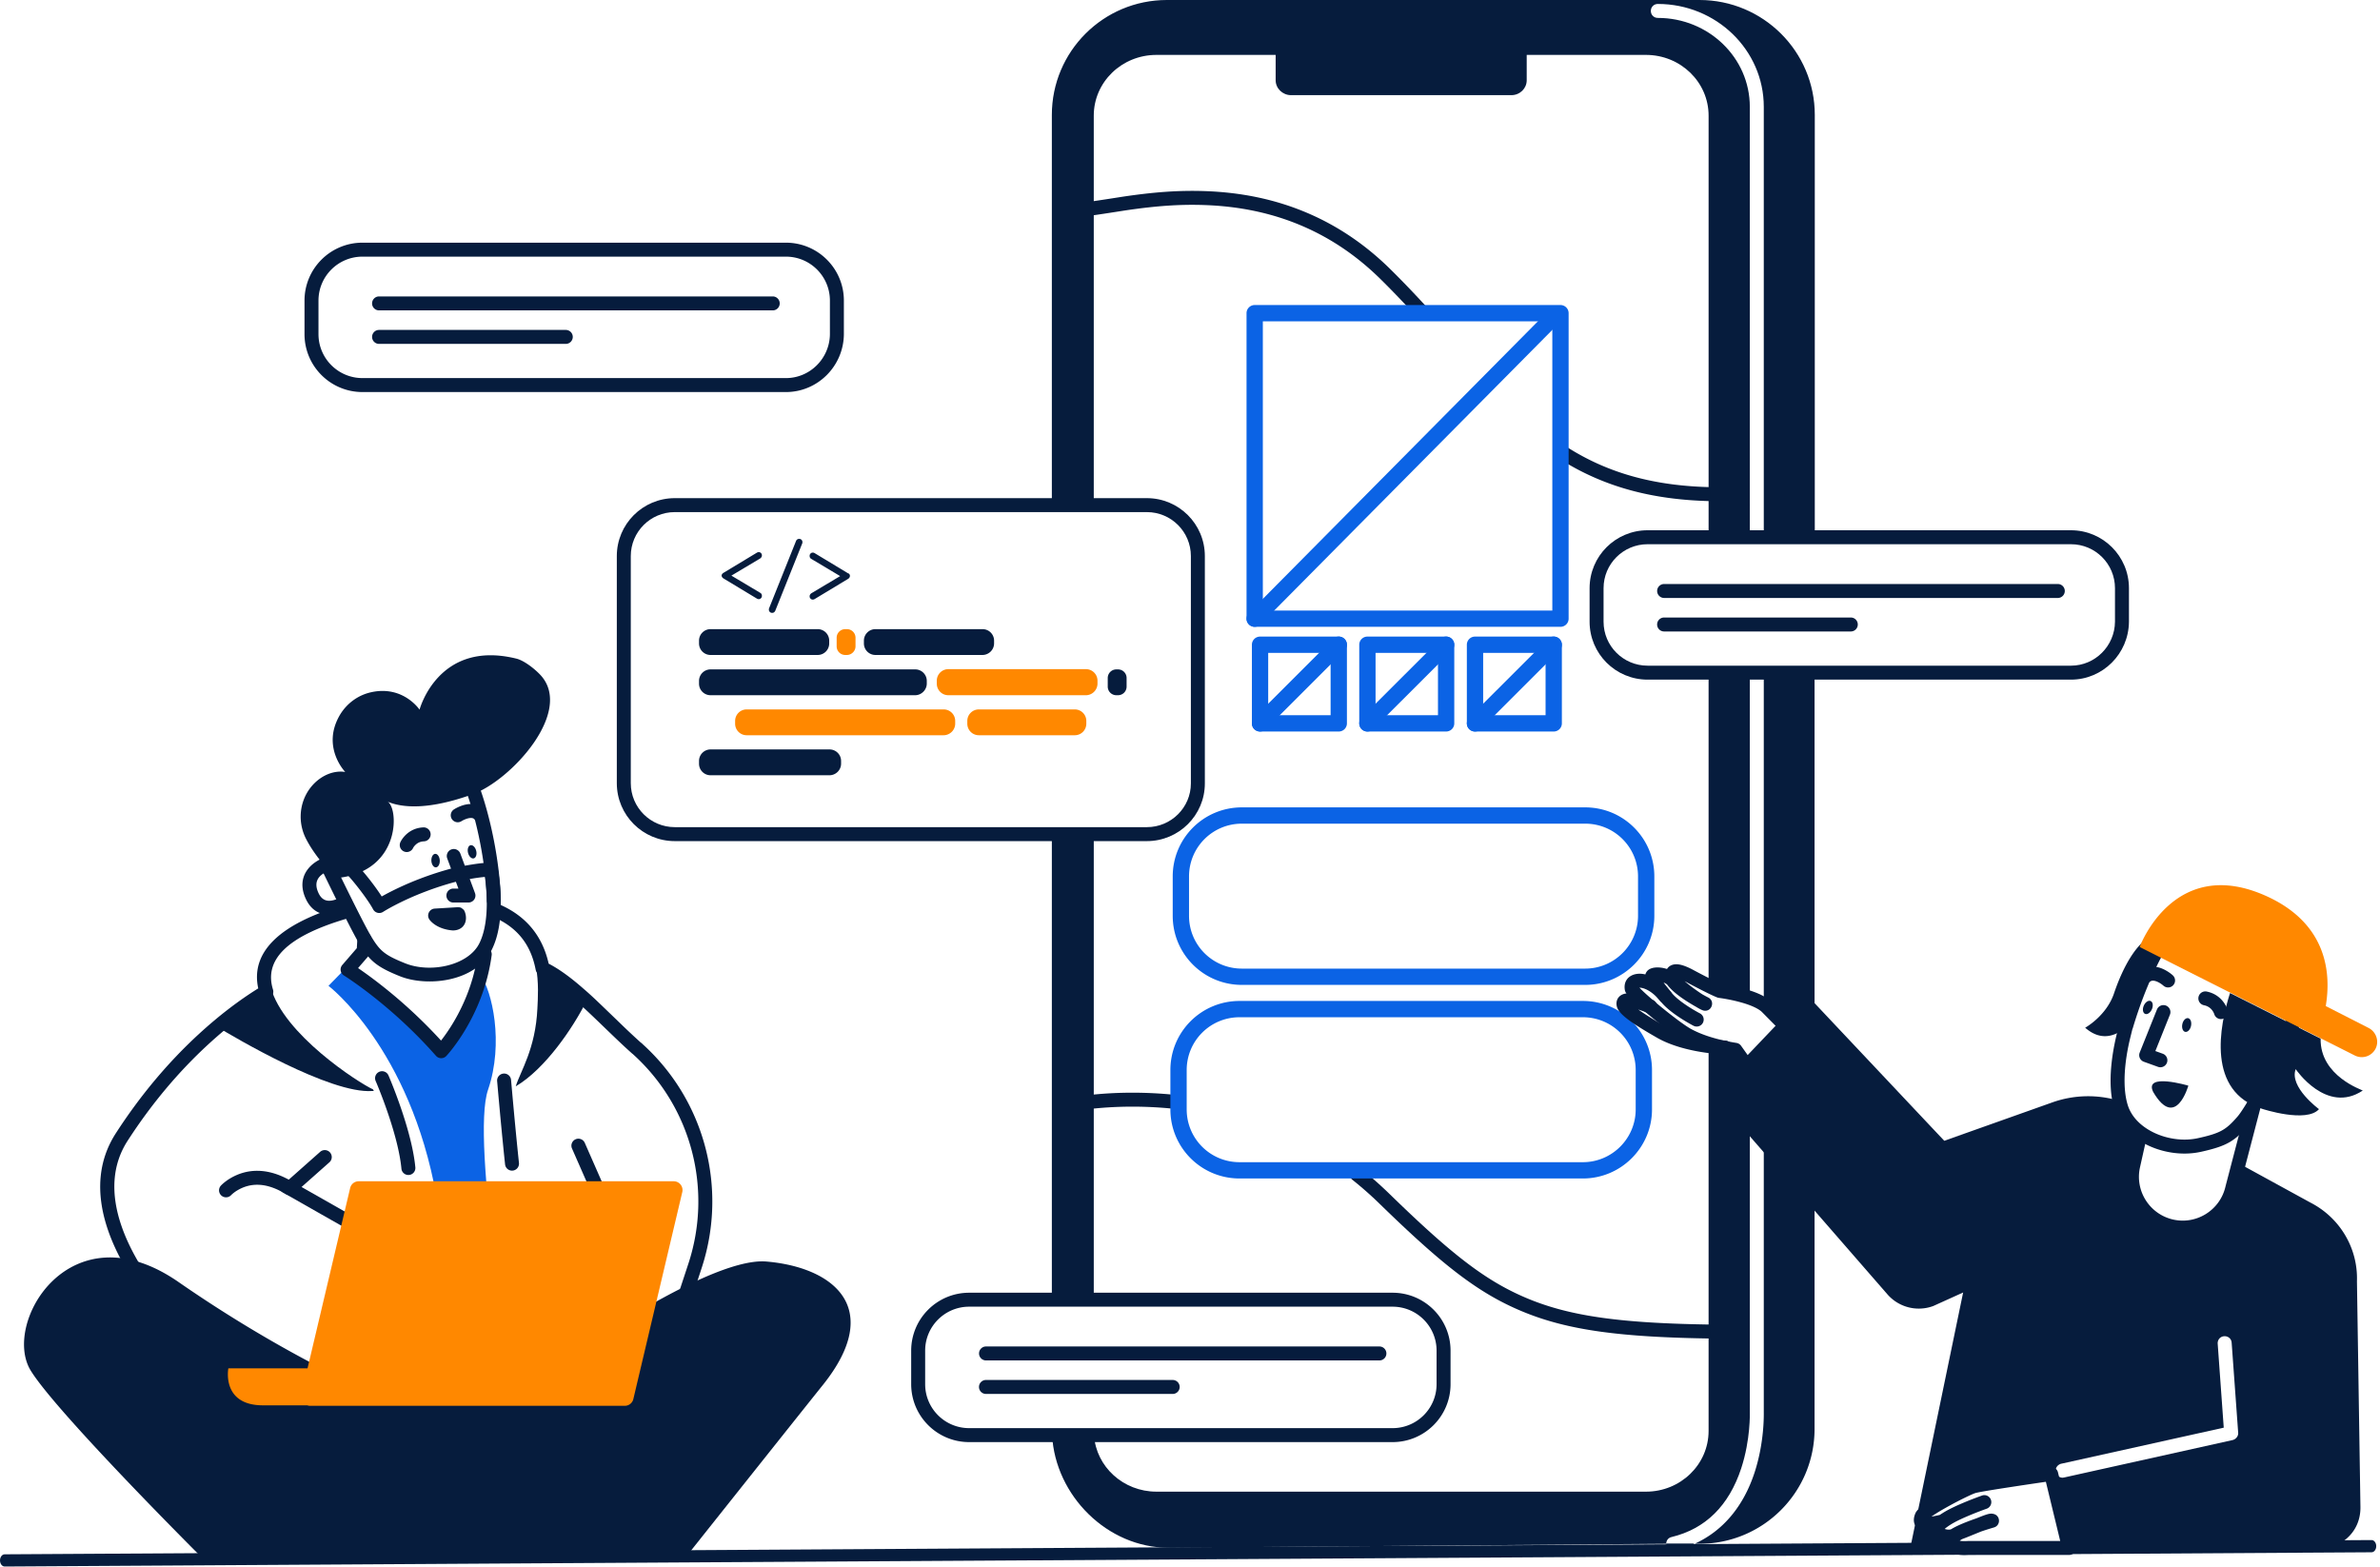
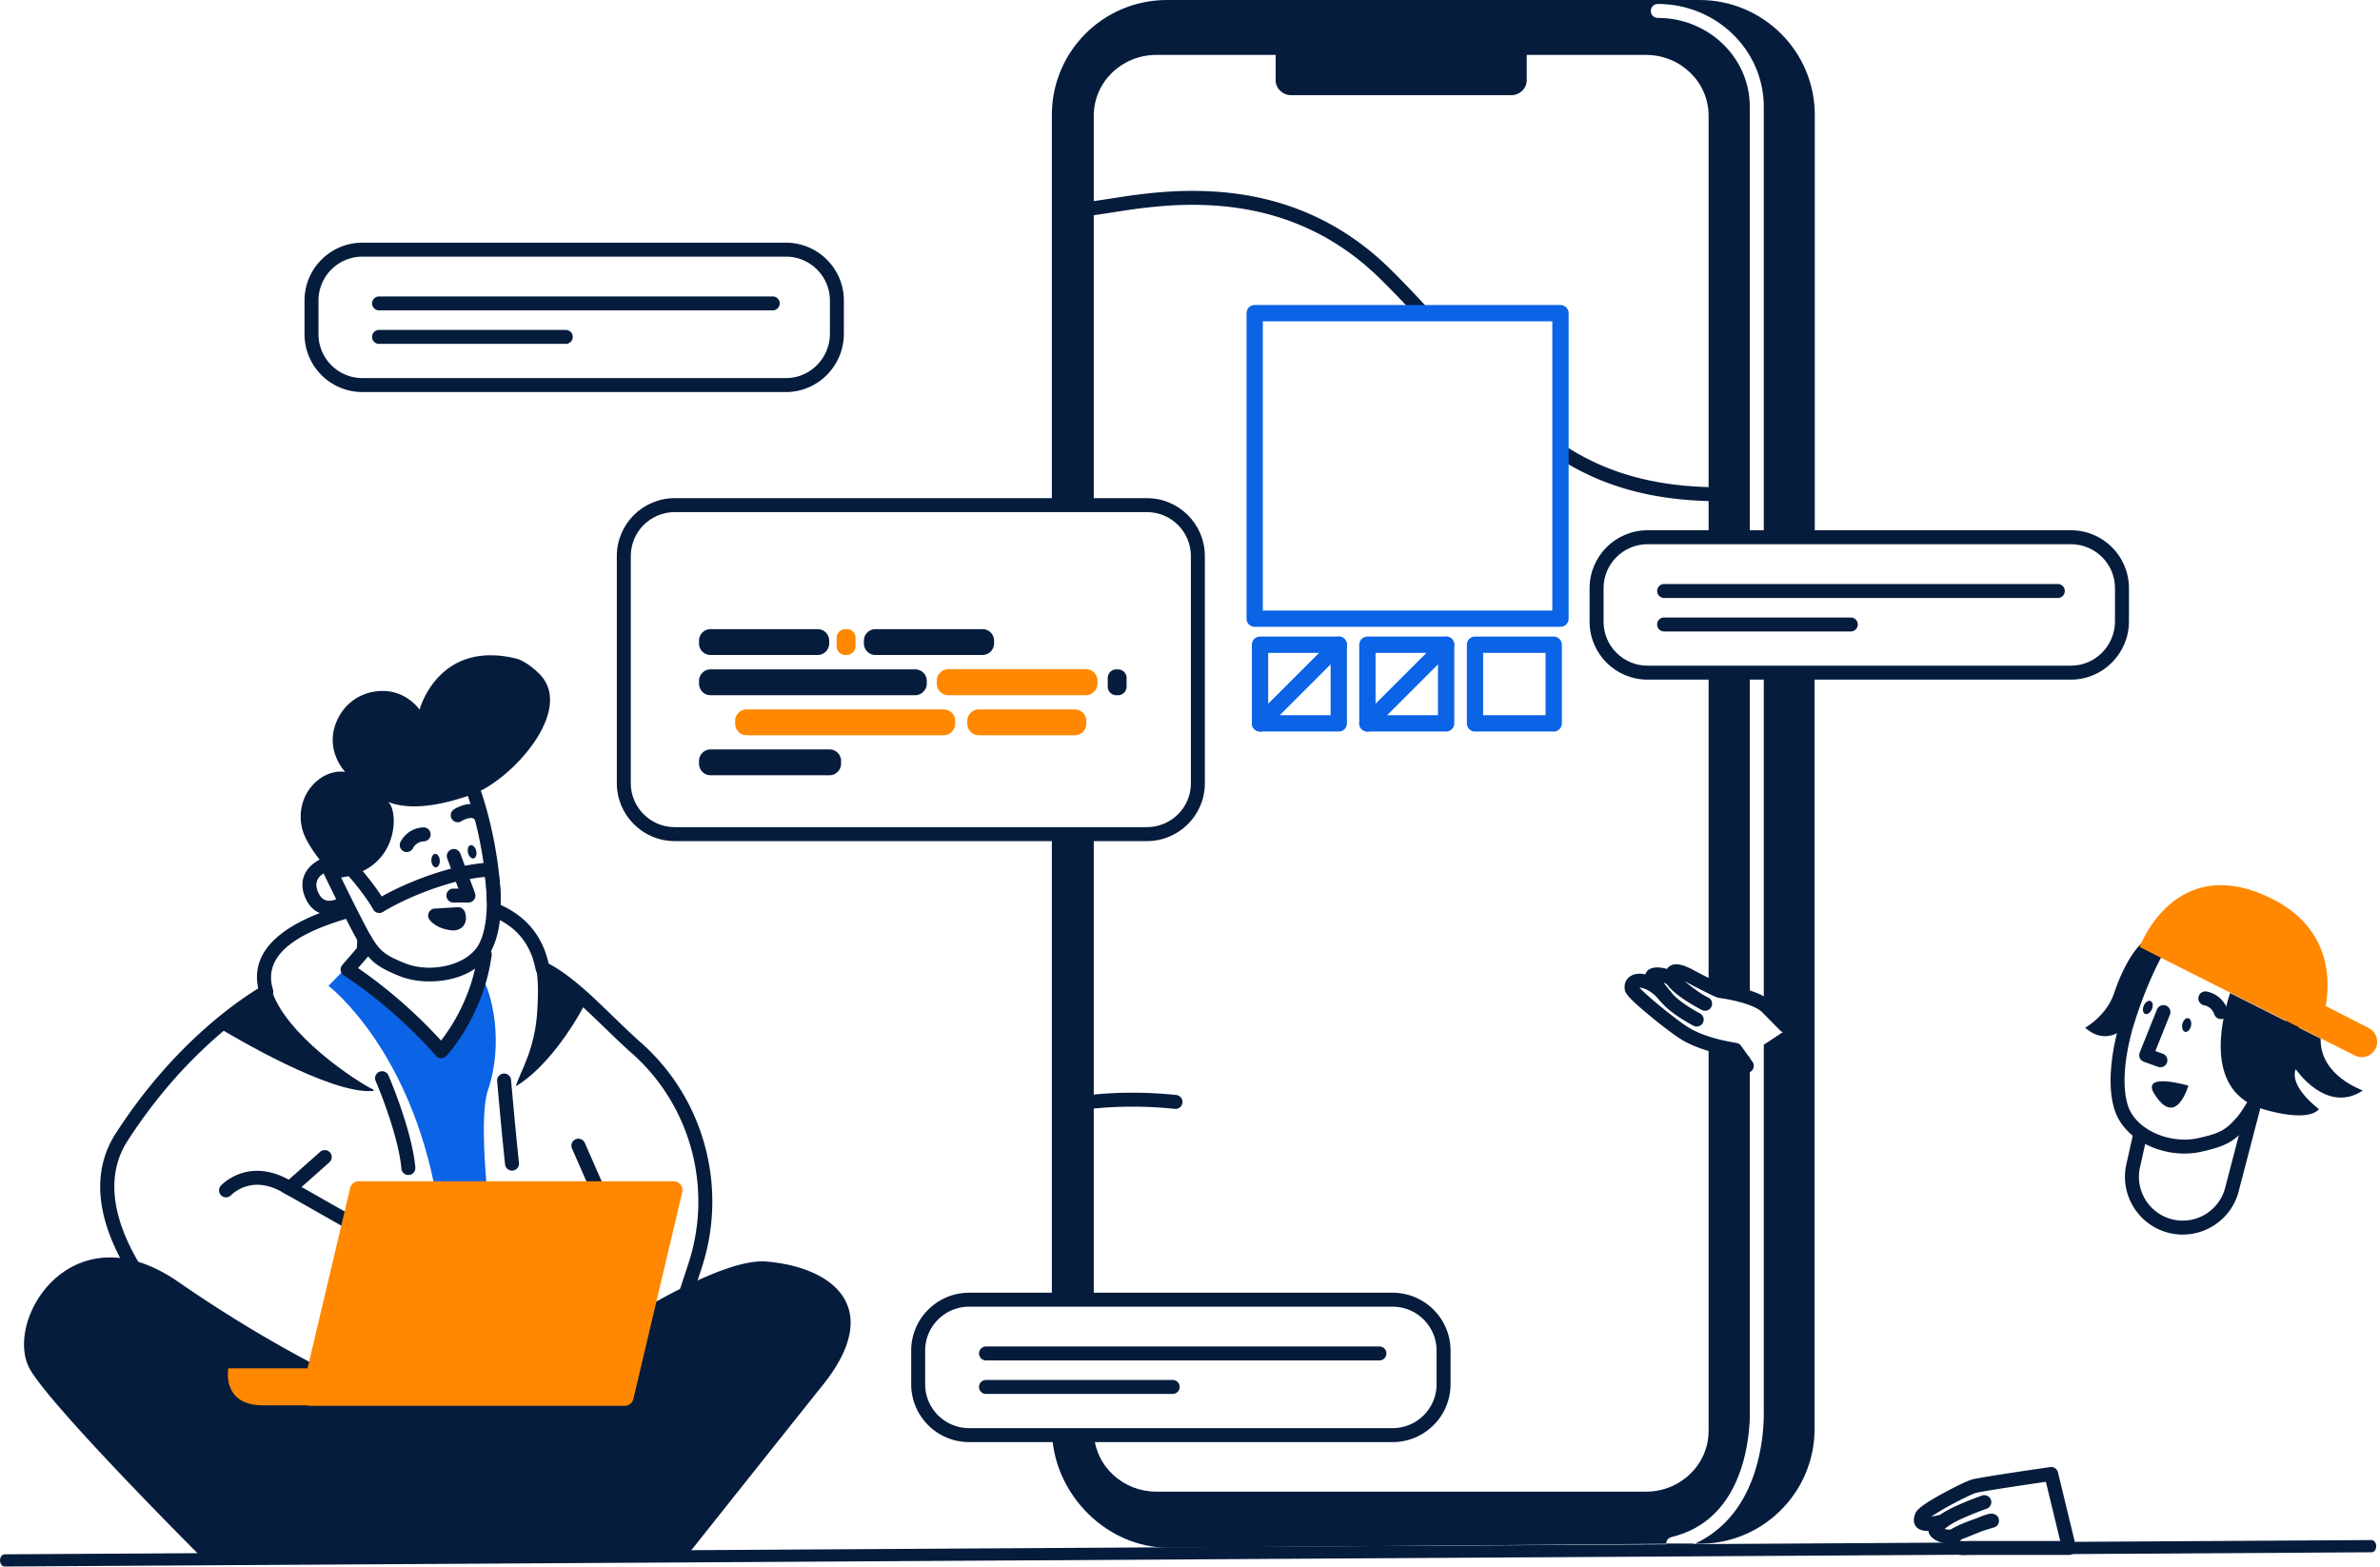
<svg xmlns="http://www.w3.org/2000/svg" width="691" height="455" fill="none">
  <path fill="#061C3D" fill-rule="evenodd" d="M493.429 0H338.792c-18.459 0-33.402 14.93-33.402 33.371v113.286h12.17V33.574c0-9.728 8.114-17.632 18.189-17.632h34.619v7.364c0 2.364 2.029 4.323 4.463 4.323h63.964c2.502 0 4.463-1.959 4.463-4.323v-7.364h34.619c10.075 0 18.189 7.904 18.189 17.632v122.405h11.968V31.007c0-14.254-11.968-25.805-26.708-25.805-1.15 0-2.029-.879-2.029-2.027 0-1.148.879-2.027 2.029-2.027 16.971 0 30.765 13.376 30.765 29.859v124.972h14.808V33.371C526.899 14.929 511.888 0 493.429 0z" clip-rule="evenodd" />
  <path fill="#061C3D" d="M305.39 242.176h12.171v135.173H305.39z" />
  <path fill="#061C3D" fill-rule="evenodd" d="M496.065 195.295v91.736l11.968 2.162v-93.898h-11.968zm11.969 214.749V306.959l-11.968-1.891v110.381c0 9.727-8.114 17.631-18.189 17.631H335.749c-9.602 0-17.513-7.228-18.121-16.415h-12.171c.947 17.563 16.025 32.695 33.808 32.695l144.495-1.148c0-.946.608-1.757 1.555-1.959 9.804-2.365 16.633-9.052 20.217-19.928 2.772-8.444 2.502-16.213 2.502-16.281z" clip-rule="evenodd" />
  <path fill="#061C3D" fill-rule="evenodd" d="M512.09 195.295v95.722l7.37 7.431-7.37 4.863v106.598c0 .743.203 8.715-2.637 17.496-3.246 9.998-9.264 17.091-17.445 20.807h1.42c18.459 0 33.402-14.929 33.402-33.371V195.295h-14.74zm-28.263 253.322c.203.946 1.082 1.554 1.961 1.554.135 0 .338 0 .474-.068 2.028-.473 3.921-1.148 5.747-1.959h-8.249c0 .203 0 .338.067.473zm-31.133-317.828a2.03 2.03 0 0 1 2.795-.646c11.699 7.297 25.028 11.063 42.161 11.312a2.027 2.027 0 1 1-.059 4.053c-17.858-.26-31.91-4.23-44.251-11.926a2.027 2.027 0 0 1-.646-2.793zM325.789 57.135c8.938-1.337 16.357-1.937 24.285-1.643 10.461.387 20.363 2.404 29.743 6.445 8.456 3.642 16.306 8.868 23.482 15.857 3.74 3.673 7.422 7.518 11.301 11.766a2.026 2.026 0 0 1-.131 2.863 2.03 2.03 0 0 1-2.866-.131c-3.832-4.197-7.464-7.99-11.142-11.602-6.813-6.635-14.247-11.584-22.25-15.031-8.891-3.83-18.303-5.747-28.288-6.117-7.389-.274-14.359.262-22.695 1.477l-.846.126c-.613.1-7.805 1.227-9.934 1.497l-.284.034a2.027 2.027 0 1 1-.452-4.028l.493-.061c2.481-.33 10.1-1.53 9.584-1.452zm-10.084 260.848c7.656-.882 16.413-1.054 25.8-.069a2.026 2.026 0 1 1-.423 4.031c-9.071-.951-17.534-.786-24.912.065a2.027 2.027 0 1 1-.465-4.027z" clip-rule="evenodd" />
-   <path fill="#061C3D" fill-rule="evenodd" d="M392.314 339.672a2.03 2.03 0 0 1 2.851-.316 109.836 109.836 0 0 1 8.127 7.157l1.611 1.563c17.121 16.559 26.777 23.961 38.404 28.84 12.595 5.286 27.489 7.309 54.34 7.661a2.027 2.027 0 1 1-.054 4.053c-27.057-.355-42.36-2.401-55.46-7.812l-.397-.165c-12.582-5.28-22.799-13.244-41.275-31.238a105.846 105.846 0 0 0-7.83-6.894 2.026 2.026 0 0 1-.317-2.849z" clip-rule="evenodd" />
  <path fill="#0B63E5" fill-rule="evenodd" d="M453.061 88.562h-88.779a2.366 2.366 0 0 0-2.367 2.364v88.697a2.366 2.366 0 0 0 2.367 2.364h88.779a2.366 2.366 0 0 0 2.367-2.364V90.926a2.366 2.366 0 0 0-2.367-2.364zm-2.367 4.728v83.968h-84.046V93.29h84.046zm-62.002 91.534h-22.854a2.365 2.365 0 0 0-2.366 2.364v22.833a2.365 2.365 0 0 0 2.366 2.364h22.854a2.365 2.365 0 0 0 2.367-2.364v-22.833a2.366 2.366 0 0 0-2.367-2.364zm-2.367 4.728v18.104h-18.121v-18.104h18.121z" clip-rule="evenodd" />
  <path fill="#0B63E5" fill-rule="evenodd" d="M387.019 185.516a2.369 2.369 0 0 1 3.347 0c.891.891.923 2.315.095 3.243l-.095.101-22.854 22.833a2.369 2.369 0 0 1-3.347 0 2.364 2.364 0 0 1-.096-3.243l.096-.101 22.854-22.833zm32.843-.692h-22.854a2.365 2.365 0 0 0-2.366 2.364v22.833a2.365 2.365 0 0 0 2.366 2.364h22.854a2.365 2.365 0 0 0 2.367-2.364v-22.833a2.366 2.366 0 0 0-2.367-2.364zm-2.367 4.728v18.105h-18.121v-18.105h18.121z" clip-rule="evenodd" />
  <path fill="#0B63E5" fill-rule="evenodd" d="M418.189 185.516a2.369 2.369 0 0 1 3.347 0c.891.891.923 2.315.095 3.243l-.095.101-22.854 22.833a2.369 2.369 0 0 1-3.347 0 2.364 2.364 0 0 1-.096-3.243l.096-.101 22.854-22.833zm32.912-.692h-22.855a2.365 2.365 0 0 0-2.366 2.364v22.833a2.365 2.365 0 0 0 2.366 2.364h22.855a2.365 2.365 0 0 0 2.366-2.364v-22.833a2.365 2.365 0 0 0-2.366-2.364zm-2.367 4.728v18.105h-18.121v-18.105h18.121z" clip-rule="evenodd" />
-   <path fill="#0B63E5" fill-rule="evenodd" d="M449.427 185.516a2.369 2.369 0 0 1 3.347 0c.891.891.923 2.315.095 3.243l-.095.101-22.854 22.833a2.369 2.369 0 0 1-3.347 0 2.363 2.363 0 0 1-.095-3.243l.095-.101 22.854-22.833zm10.803 48.892h-99.666c-11.111 0-20.082 8.962-20.082 20.063v11.416c0 11.101 8.971 20.063 20.082 20.063h99.666c11.089 0 20.082-9.007 20.082-20.063v-11.416c0-11.101-8.971-20.063-20.082-20.063zm-99.666 4.728h99.665c8.497 0 15.349 6.845 15.349 15.335v11.416c0 8.447-6.876 15.334-15.349 15.334h-99.665c-8.498 0-15.349-6.845-15.349-15.334v-11.416c0-8.49 6.851-15.335 15.349-15.335zm98.989 51.476h-99.665c-11.112 0-20.082 8.962-20.082 20.063v11.416c0 11.101 8.97 20.063 20.082 20.063h99.665c11.089 0 20.082-9.008 20.082-20.063v-11.416c0-11.101-8.971-20.063-20.082-20.063zm-99.666 4.728h99.665c8.498 0 15.349 6.845 15.349 15.335v11.416c0 8.447-6.876 15.334-15.349 15.334h-99.665c-8.497 0-15.349-6.845-15.349-15.334v-11.416c0-8.49 6.852-15.335 15.349-15.335zm89.938-205.402a2.369 2.369 0 0 1 3.347-.017c.895.886.934 2.31.112 3.242l-.095.102-87.225 88.021a2.367 2.367 0 0 1-3.346.017 2.362 2.362 0 0 1-.112-3.242l.095-.102 87.224-88.02z" clip-rule="evenodd" />
  <path fill="#061C3D" fill-rule="evenodd" d="M332.976 144.63H195.919c-9.301 0-16.836 7.528-16.836 16.821v65.931c0 9.293 7.535 16.821 16.836 16.821h137.057c9.29 0 16.837-7.516 16.837-16.753v-65.999c0-9.293-7.535-16.821-16.837-16.821zm-137.056 4.053h137.057c7.061 0 12.779 5.713 12.779 12.768v65.999c0 6.996-5.727 12.7-12.779 12.7H195.92c-7.061 0-12.78-5.713-12.78-12.768v-65.931c0-7.055 5.719-12.768 12.78-12.768z" clip-rule="evenodd" />
  <path fill="#F80" fill-rule="evenodd" d="M245.886 190.161h-.473a2.495 2.495 0 0 1-2.502-2.5v-2.499c0-1.419 1.15-2.5 2.502-2.5h.473a2.495 2.495 0 0 1 2.502 2.5v2.499c0 1.351-1.149 2.5-2.502 2.5z" clip-rule="evenodd" />
  <path fill="#061C3D" fill-rule="evenodd" d="M237.368 190.161h-31.036a3.347 3.347 0 0 1-3.381-3.378v-.743a3.347 3.347 0 0 1 3.381-3.378h31.036a3.346 3.346 0 0 1 3.38 3.378v.743a3.346 3.346 0 0 1-3.38 3.378zm3.448 34.924h-34.484a3.346 3.346 0 0 1-3.381-3.377v-.743a3.347 3.347 0 0 1 3.381-3.378h34.484a3.347 3.347 0 0 1 3.381 3.378v.743c0 1.891-1.555 3.377-3.381 3.377z" clip-rule="evenodd" />
  <path fill="#F80" fill-rule="evenodd" d="M273.949 213.466h-57.136a3.346 3.346 0 0 1-3.38-3.377v-.743a3.346 3.346 0 0 1 3.38-3.378h57.136a3.346 3.346 0 0 1 3.38 3.378v.743c0 1.891-1.555 3.377-3.38 3.377zm38.067 0h-27.79a3.346 3.346 0 0 1-3.381-3.377v-.743a3.346 3.346 0 0 1 3.381-3.378h27.79a3.346 3.346 0 0 1 3.38 3.378v.743a3.346 3.346 0 0 1-3.38 3.377z" clip-rule="evenodd" />
  <path fill="#061C3D" fill-rule="evenodd" d="M324.592 201.847h-.473a2.495 2.495 0 0 1-2.502-2.499v-2.5a2.495 2.495 0 0 1 2.502-2.499h.473a2.495 2.495 0 0 1 2.502 2.499v2.5a2.495 2.495 0 0 1-2.502 2.499zm-58.893 0h-59.367a3.347 3.347 0 0 1-3.381-3.378v-.743a3.346 3.346 0 0 1 3.381-3.377h59.367a3.346 3.346 0 0 1 3.38 3.377v.743c0 1.824-1.555 3.378-3.38 3.378zm19.54-11.686h-31.036a3.347 3.347 0 0 1-3.381-3.378v-.743a3.347 3.347 0 0 1 3.381-3.378h31.036a3.346 3.346 0 0 1 3.38 3.378v.743c0 1.892-1.555 3.378-3.38 3.378z" clip-rule="evenodd" />
  <path fill="#F80" fill-rule="evenodd" d="M315.261 201.847h-39.893a3.346 3.346 0 0 1-3.381-3.377v-.811a3.347 3.347 0 0 1 3.381-3.378h39.893a3.346 3.346 0 0 1 3.381 3.378v.811c0 1.823-1.487 3.377-3.381 3.377z" clip-rule="evenodd" />
-   <path fill="#061C3D" fill-rule="evenodd" d="m210.051 166.314 9.736-5.877c.136-.067.338-.135.474-.135.27 0 .473.068.676.27.203.203.27.406.27.676 0 .338-.135.608-.473.878l-8.384 4.999 8.384 4.999c.338.203.473.473.473.878 0 .27-.067.473-.27.676a.871.871 0 0 1-.676.27c-.203 0-.338-.068-.474-.135l-9.736-5.877c-.338-.203-.541-.541-.541-.878 0-.203.203-.541.541-.744zm21.298-9.592c.203-.203.406-.27.676-.27.271 0 .474.067.677.27a.87.87 0 0 1 .27.676c0 .135 0 .27-.068.405l-7.843 19.59c-.068.068-.135.203-.203.27a.869.869 0 0 1-.676.271.869.869 0 0 1-.676-.271c-.203-.202-.271-.405-.271-.675 0-.135 0-.27.068-.405l7.843-19.591c.068-.135.136-.202.203-.27zm15.417 10.471c0 .338-.203.675-.541.878l-9.737 5.877a1.245 1.245 0 0 1-.473.135c-.27 0-.473-.067-.676-.27-.203-.203-.271-.405-.271-.676 0-.337.136-.608.474-.878l8.384-4.999-8.384-4.999c-.338-.202-.474-.472-.474-.878 0-.27.068-.473.271-.675.203-.203.406-.27.676-.27.203 0 .338.067.473.135l9.737 5.877c.338.067.541.405.541.743zm437.541 204.82c.338-9.593-4.936-18.442-13.455-22.833l-21.096-11.552-1.623 7.229c-1.758 7.903-9.602 12.97-17.58 11.213-7.911-1.756-12.983-9.592-11.225-17.563l2.097-9.525c-2.637-1.824-4.734-4.324-5.748-7.566-.203-.608-.338-1.216-.473-1.824a31.04 31.04 0 0 0-19.338.473l-31.374 11.146-40.164-42.626-27.316 28.643 50.982 58.568a12.078 12.078 0 0 0 13.32 3.377l8.655-3.918-15.281 73.835 13.996.27c-3.719-.675-1.893-3.647.541-4.526 1.555-.54 3.787-1.553 5.68-2.296-2.502.81-5.747 2.026-7.641 3.242-2.434.946-5.138-.675-5.409-1.486-.203-.54.744-1.554 2.434-2.77l-.608.271c-4.666 1.148-6.897.878-5.68-1.689.879-1.757 12.712-7.904 15.011-8.579 2.299-.676 22.516-3.581 22.516-3.581l5.206 21.482 71.402.473c7.37 0 13.253-4.931 13.185-12.295l-1.014-65.593zm-36.038 46.071-48.954 10.876c-.135 0-.27.067-.473.067-.947 0-1.758-.675-1.961-1.621-.271-1.081.473-2.162 1.555-2.432l47.196-10.471-1.758-24.386c-.068-1.148.744-2.094 1.893-2.162 1.15-.067 2.096.743 2.164 1.892l1.893 26.143c.068.945-.609 1.824-1.555 2.094zM478.352 294.076l-1.314-.49a62.036 62.036 0 0 0-.882-.318l-.367-.123-.142-.047.339.242.227.159c1.556 1.082 3.544 2.32 5.819 3.648l.867.502c1.646.971 3.623 1.791 5.859 2.462 2.624.787 5.456 1.331 8.291 1.67.852.103 1.651.179 2.382.235l.359.026c.287.019.54.034.756.044l.245.01a2.028 2.028 0 1 1-.12 4.052l-.395-.017a57.989 57.989 0 0 1-3.71-.325c-3.05-.365-6.104-.951-8.975-1.813-2.361-.709-4.498-1.577-6.345-2.618l-1.38-.797c-6.651-3.868-10.098-6.352-10.474-8.515-.38-2.04.928-3.441 2.835-3.631.994-.1 2.168.088 3.588.483.5.139 1.02.302 1.565.488l.47.165c.314.112.673.244.991.362l.861.324a2.028 2.028 0 1 1-1.35 3.822z" clip-rule="evenodd" />
  <path fill="#061C3D" fill-rule="evenodd" d="M471.753 287.444c-.563-3.251 2.027-5.141 5.285-4.664 2.726.399 5.709 2.283 8.04 5.222a2.025 2.025 0 0 1-.329 2.847 2.03 2.03 0 0 1-2.85-.33c-1.722-2.17-3.81-3.489-5.449-3.729a3.573 3.573 0 0 0-.334-.033l-.122-.003.063.067c.255.27.582.596.973.967l.171.162c1.157 1.088 2.756 2.48 4.529 3.946l.762.625c3.467 2.828 6.824 5.31 8.405 6.182 3.171 1.759 7.628 3.195 13.263 4.093.494.079.939.336 1.252.72l.083.108 3.313 4.661a2.026 2.026 0 0 1-.479 2.826 2.03 2.03 0 0 1-2.751-.377l-.078-.102-2.825-3.974-.214-.036c-5.416-.949-9.85-2.396-13.207-4.198l-.322-.175c-1.89-1.042-5.513-3.727-9.242-6.781l-1.056-.872c-4.422-3.676-6.673-5.832-6.881-7.152z" clip-rule="evenodd" />
  <path fill="#061C3D" fill-rule="evenodd" d="M484.017 281.293c.598-.948 1.705-1.405 2.969-1.326 1.058.067 2.343.492 3.958 1.294l.31.158 1.338.714c.834.442 1.679.884 2.499 1.306l1.049.535c1.418.718 2.584 1.28 3.387 1.628l.303.129.418.06c.528.078 1.115.175 1.747.29 1.808.33 3.618.746 5.321 1.258 3.121.939 5.544 2.086 7.059 3.565l5.121 5.185.317.317a2.028 2.028 0 0 1-2.868 2.866l-5.405-5.467c-.96-.923-2.866-1.825-5.393-2.585a45.61 45.61 0 0 0-4.881-1.152 49.092 49.092 0 0 0-1.615-.268l-.588-.082a2.047 2.047 0 0 1-.487-.123l-.295-.118c-.934-.385-2.283-1.031-3.975-1.887l-.448-.228c-.773-.394-1.571-.808-2.369-1.228l-1.433-.758-.728-.391-.215-.108.183.157a49.964 49.964 0 0 0 3.339 2.561l.281.198c.412.286.805.552 1.166.787l.143.093.229.13.466.258.435.234.604.314c2.082 1.041 1.056 4.194-1.241 3.812-.439-.073-1.234-.468-2.195-1.048l-.095-.059-.575-.326a51.013 51.013 0 0 1-2.437-1.493l-.588-.393c-1.757-1.193-3.193-2.369-4.216-3.534-.193-.221-.371-.44-.535-.661l-.026-.037a3.357 3.357 0 0 0-.943-.559l-.106-.041.093.125c.411.551.912 1.193 1.528 1.96l.779.965c.736.905 1.917 1.928 3.408 2.988a42.88 42.88 0 0 0 3.27 2.091l.456.262c.146.083.288.162.424.237l.588.317a2.026 2.026 0 1 1-1.861 3.601l-.467-.249a46.16 46.16 0 0 1-1.179-.664 46.795 46.795 0 0 1-3.583-2.292c-1.763-1.254-3.197-2.496-4.205-3.735l-.777-.962c-1.151-1.435-1.939-2.475-2.527-3.349-.455-.676-.782-1.245-.992-1.755-.408-.993-.487-1.907.212-2.806.996-1.278 3.484-1.409 5.736-.696l.086.028.026-.043zm113.451 146.061.031.115 5.207 21.482a2.027 2.027 0 0 1-1.854 2.5l-.118.004-29.211-.001-.16.01c-3.851.21-6.427-.843-6.738-3.296l-.013-.119-.07-.011c-2.067-.339-3.941-1.482-4.499-2.912l-.045-.124a2.422 2.422 0 0 1-.111-.497l-.004-.039-.171.003a6.45 6.45 0 0 1-1.41-.123l-.155-.036c-2.418-.598-3.071-2.769-1.96-5.111.683-1.364 3.352-3.119 7.81-5.565l.747-.406c3.237-1.745 6.449-3.28 7.695-3.646l.207-.056c1.191-.303 4.418-.849 9.404-1.621l1.807-.278 3.846-.58 4.762-.704 2.774-.403a2.03 2.03 0 0 1 2.229 1.414zm.687 20.047-4.165-17.185-1.719.252c-1.995.292-3.99.589-5.91.878l-3.631.555c-4.921.762-8.286 1.333-9.101 1.557l-.046.013c-.94.276-4.258 1.875-7.409 3.593l-.224.123c-1.74.955-3.288 1.867-4.442 2.625l-.382.255-.177.122-.185.129.039-.005c.529-.077 1.16-.198 1.884-.365l.529-.126.154-.105a27.336 27.336 0 0 1 3.106-1.789l.232-.115c.68-.333 1.416-.673 2.202-1.018a98.722 98.722 0 0 1 4.49-1.831l.622-.235.581-.215.845-.306a2.027 2.027 0 0 1 1.458 3.781l-.639.233c-.428.156-.906.333-1.421.529a93.822 93.822 0 0 0-4.302 1.754 52.18 52.18 0 0 0-2.048.947c-1.516.743-2.819 1.562-3.728 2.31l-.158.133.099.036c.561.186 1.119.228 1.605.115l.132-.037.016-.009c1.146-.701 2.666-1.406 4.494-2.123l.369-.143a72.968 72.968 0 0 1 2.189-.798l.231-.079 1.272-.507c2.268-.885 2.932-1.003 3.767-.807l.061.015c2.016.504 2.06 3.35.06 3.916l-.515.151-.805.244a85.961 85.961 0 0 0-2.024.652l-.384.132-4.199 1.705-1.018.39a2.894 2.894 0 0 0-.853.48l-.117.102.03.006c.487.093 1.182.131 2.074.083l.227-.013.135-.005h26.699zm54.44-127.646a2.03 2.03 0 0 1 3.953.908l-.027.116-6.417 24.559-.052.227c-2.101 8.773-10.798 14.343-19.666 12.541l-.272-.058c-8.936-1.984-14.643-10.76-12.821-19.712l.057-.271 1.961-8.782a2.03 2.03 0 0 1 2.422-1.537 2.027 2.027 0 0 1 1.56 2.303l-.022.117-1.96 8.776c-1.511 6.852 2.837 13.63 9.68 15.149 6.783 1.493 13.493-2.74 15.111-9.45l.07-.297 6.423-24.589z" clip-rule="evenodd" />
  <path fill="#061C3D" fill-rule="evenodd" d="M641.355 268.84c1.988.21 4.028.736 6.034 1.486a28.946 28.946 0 0 1 3.446 1.539c9.154 4.882 13.082 11.702 13.213 19.794.047 2.923-.416 5.837-1.237 8.614a30.333 30.333 0 0 1-.967 2.782l-.073.179c-.12.289-.229.54-.325.749l-.137.29-.142.249-2.303 4.234a437.27 437.27 0 0 1-3.018 5.44l-.765 1.347-.584 1.015c-2.134 3.693-3.792 6.327-4.749 7.487l-.339.39c-3.163 3.614-4.86 4.582-10.923 5.941l-.323.072c-8.037 1.792-18.163-2.32-20.409-9.627-.592-1.927-.889-4.191-.914-6.723-.031-3.174.358-6.592 1.038-10.037l.162-.795.114-.521c.101-.452.217-.942.335-1.428l.651-2.648.041.012c2.479-8.434 6.046-17.119 10.214-24.198 2.696-4.566 6.763-6.192 11.96-5.643zm23.36 37.648-.769 1.316c-.483.795.117-.507-.868-.507.768 0 1.47-.433 1.814-1.12l.031-.06.131-.274c.162-.343.348-.766.551-1.268.386-.956.759-2.012 1.097-3.154.929-3.147 1.456-6.46 1.402-9.828-.154-9.525-4.867-17.708-15.363-23.305a32.765 32.765 0 0 0-3.93-1.758c-2.306-.862-4.67-1.471-7.03-1.72-6.564-.694-12.131 1.482-15.72 7.347l-.162.269c-4.354 7.394-8.045 16.38-10.611 25.113l-.036.141c-.02.094-.034.189-.041.286l-.006.141v-.022c-.008-.095-.07.053-.108.152l-.027.071-.115.419-.06.223a67.294 67.294 0 0 0-.859 3.642c-.814 3.924-1.289 7.847-1.253 11.546.029 2.895.374 5.537 1.092 7.873 2.952 9.601 15.265 14.602 25.168 12.394l.689-.155c6.86-1.573 9.203-3.044 13.119-7.595 1.169-1.416 2.892-4.148 5.127-8.015l.864-1.506.242-.426a417.02 417.02 0 0 0 3.339-6.008l2.292-4.212z" clip-rule="evenodd" />
  <path fill="#061C3D" fill-rule="evenodd" d="M617.166 298.11c2.164-7.363 5.68-16.618 10.413-24.657.203-.337.474-.743.676-1.081-3.854-3.039-10.142 3.243-14.469 16.01-2.232 6.621-8.385 9.998-8.385 9.998 4.666 4.121 8.926 2.297 11.698 0 .067-.135.067-.27.067-.27zm9.071-5.008a2.028 2.028 0 0 1 3.808 1.393l-.041.112-4.224 10.549 2.15.775a2.027 2.027 0 0 1 1.257 2.481l-.037.113a2.03 2.03 0 0 1-2.483 1.256l-.114-.037-4.124-1.486a2.027 2.027 0 0 1-1.237-2.545l.042-.114 5.003-12.497zm-1.46-.1c.442-1.029.272-2.089-.38-2.369-.653-.279-1.539.328-1.981 1.357-.442 1.028-.271 2.089.381 2.368.652.28 1.539-.328 1.98-1.356zm11.35 4.873c.241-1.093-.125-2.103-.818-2.256-.692-.152-1.45.61-1.691 1.703-.242 1.093.124 2.103.817 2.255.693.153 1.45-.609 1.692-1.702zm2.177-8.411a2.028 2.028 0 0 1 2.392-1.581c1.872.381 3.362 1.298 4.474 2.572a8.17 8.17 0 0 1 1.234 1.889c.191.405.311.742.376.98a2.029 2.029 0 0 1-3.882 1.174l-.048-.154a4.166 4.166 0 0 0-.74-1.227c-.507-.582-1.16-1.003-2.021-1.217l-.202-.046a2.026 2.026 0 0 1-1.583-2.39z" clip-rule="evenodd" />
-   <path fill="#061C3D" fill-rule="evenodd" d="M624.496 280.7c1.611-.169 3.176.339 4.679 1.248.742.449 1.315.899 1.674 1.231.823.76.873 2.042.113 2.864a2.03 2.03 0 0 1-2.77.196l-.181-.157-.099-.081-.062-.049a7.698 7.698 0 0 0-.776-.537c-.816-.494-1.587-.743-2.155-.684-.192.02-.363.075-.531.174l-.1.065a2.027 2.027 0 1 1-2.343-3.309 5.345 5.345 0 0 1 2.551-.961z" clip-rule="evenodd" />
  <path fill="#F80" fill-rule="evenodd" d="m687.689 298.448-12.441-6.35c1.555-9.255.608-23.644-16.837-31.75-27.249-12.632-37.188 14.591-37.188 14.591l62.409 31.48a4.506 4.506 0 0 0 6.085-1.959c1.082-2.162.203-4.864-2.028-6.012z" clip-rule="evenodd" />
  <path fill="#061C3D" fill-rule="evenodd" d="M625.145 317.025c-2.772-5.675 10.21-1.824 10.21-1.824s-3.651 13.038-10.21 1.824zm48.616-15.47-26.303-13.24c-3.042 9.525-6.896 28.642 9.399 33.641 0 0 12.779 4.188 16.431.067 0 0-8.723-6.417-6.762-11.619 0 0 8.925 13.241 19.473 6.215 0-.135-12.441-4.12-12.238-15.064zm-72.485-147.602H478.351c-9.302 0-16.836 7.527-16.836 16.82v9.728c0 9.293 7.534 16.82 16.836 16.82h122.925c9.232 0 16.76-7.521 16.836-16.803l.001-9.745c0-9.293-7.535-16.82-16.837-16.82zm-122.925 4.053h122.926c7.061 0 12.779 5.713 12.779 12.767v9.728c-.058 7.048-5.783 12.767-12.779 12.767H478.351c-7.061 0-12.779-5.712-12.779-12.767v-9.728c0-7.054 5.718-12.767 12.779-12.767z" clip-rule="evenodd" />
  <path fill="#061C3D" fill-rule="evenodd" d="M597.49 169.557a2.028 2.028 0 0 1 .119 4.05l-.119.004H483.152a2.027 2.027 0 0 1-.12-4.05l.12-.004H597.49zm-60.111 9.728a2.027 2.027 0 0 1 .119 4.049l-.119.004h-54.227a2.028 2.028 0 0 1-2.029-2.027c0-1.079.845-1.961 1.909-2.023l.12-.003h54.227zM404.311 375.323H281.386c-9.302 0-16.836 7.527-16.836 16.82v9.728c0 9.293 7.534 16.82 16.836 16.82h122.925c9.302 0 16.837-7.527 16.837-16.82v-9.728c0-9.293-7.535-16.82-16.837-16.82zm-122.924 4.053h122.925c7.061 0 12.779 5.713 12.779 12.767v9.728c0 7.054-5.718 12.767-12.779 12.767H281.387c-7.062 0-12.78-5.713-12.78-12.767v-9.728c0-7.054 5.718-12.767 12.78-12.767z" clip-rule="evenodd" />
  <path fill="#061C3D" fill-rule="evenodd" d="M400.526 390.927a2.028 2.028 0 0 1 .119 4.05l-.119.003H286.255a2.027 2.027 0 0 1-.119-4.049l.119-.004h114.271zm-60.043 9.728a2.027 2.027 0 0 1 .119 4.05l-.119.003h-54.228a2.027 2.027 0 0 1-.119-4.05l.119-.003h54.228zM228.172 70.457H105.246c-9.301 0-16.836 7.528-16.836 16.82v9.728c0 9.294 7.535 16.821 16.836 16.821h122.926c9.231 0 16.759-7.521 16.836-16.804v-9.744c0-9.293-7.534-16.82-16.836-16.82zm-122.925 4.054h122.925c7.061 0 12.78 5.712 12.78 12.767v9.728c-.059 7.048-5.783 12.767-12.78 12.767H105.247c-7.061 0-12.78-5.713-12.78-12.767v-9.728c0-7.055 5.719-12.767 12.78-12.767z" clip-rule="evenodd" />
  <path fill="#061C3D" fill-rule="evenodd" d="M224.386 86.062a2.028 2.028 0 0 1 .119 4.05l-.119.003H110.048a2.027 2.027 0 0 1-.119-4.05l.119-.003h114.338zm-60.11 9.728a2.027 2.027 0 0 1 .119 4.05l-.119.003h-54.228a2.027 2.027 0 0 1-.119-4.05l.119-.003h54.228zm-22.361 167.694a2.03 2.03 0 0 1 2.654-1.088c8.211 3.428 12.818 9.342 14.648 17.031l.081.353.1.052c2.825 1.482 5.766 3.59 9.078 6.414l1.639 1.42c1.357 1.193 2.529 2.282 4.87 4.529l5.733 5.528a208.622 208.622 0 0 0 5.034 4.706l.273.244.042.027c.129.087.243.182.378.31l.198.193.495.453c17.499 16.244 24.012 41.176 16.749 63.969l-.226.697-5.139 15.605c-.175.53-.559.962-1.061 1.199l-.232.095-5.556 2.153c-1.905.734-3.936 1.514-6.076 2.333l-2.176.831a2303.343 2303.343 0 0 1-31.534 11.784l-2.723.99-2.68.969c-26.885 9.699-44.579 15.288-50.028 15.288-7.67 0-29.35-15.006-44.9-31.659-20.26-21.695-28.313-42.788-17.929-58.88 7.263-11.242 15.385-20.776 24.012-28.721 5.943-5.472 11.747-9.851 17.1-13.197l.237-.147-.022-.103c-2.156-10.216 5.784-18.536 24.796-24.098l.611-.177a2.027 2.027 0 1 1 1.116 3.897c-18.567 5.308-24.829 12.4-22.218 20.826a2.026 2.026 0 0 1-.897 2.338c-5.538 3.312-11.666 7.833-17.973 13.642-8.38 7.717-16.28 16.99-23.353 27.938-9.052 14.027-1.642 33.433 17.486 53.917 7.618 8.159 16.657 15.907 25.219 21.833l.653.449c7.376 5.035 13.583 8.089 16.062 8.089 4.669 0 22.234-5.534 47.871-14.766l3.452-1.248a2273.591 2273.591 0 0 0 31.94-11.891l3.711-1.415a2567.28 2567.28 0 0 0 6.143-2.357l5.394-2.087 4.841-14.701c7.124-21.48 1.082-45.096-15.432-60.426l-.504-.462-.14-.136-.041-.026a1.677 1.677 0 0 1-.109-.079l-.103-.086-.439-.393c-1.68-1.511-3.358-3.088-5.658-5.302l-3.463-3.338c-9.175-8.803-12.549-11.566-17.279-13.82a2.026 2.026 0 0 1-1.119-1.448c-1.358-7.082-5.172-12.333-12.516-15.4a2.026 2.026 0 0 1-1.09-2.651z" clip-rule="evenodd" />
  <path fill="#061C3D" fill-rule="evenodd" d="M155.552 280.343c.947 4.932.609 9.593.474 12.43-.541 11.822-4.936 18.239-6.289 22.63 8.655-5.134 16.634-17.023 20.555-24.792-2.569-2.297-10.412-8.174-14.74-10.268zm-47.263 35.938c-4.259-1.959-26.032-16.01-29.683-29.655-4.395 2.364-11.224 6.485-15.484 11.551 4.936 2.973 32.726 19.455 44.964 18.577.203 0 .339 0 .474-.067-.135-.135-.203-.271-.271-.406z" clip-rule="evenodd" />
  <path fill="#0B63E5" fill-rule="evenodd" d="M141.692 316.416c4.665-13.645 1.149-28.777-2.164-33.236-3.516 13.646-11.427 22.023-11.427 22.023-13.32-15.132-27.182-23.711-27.182-23.711l.406-.473c-.608 0-.946.067-.946.067l-5.004 5.134s23.665 17.969 31.374 61.338c5.003 28.17 7.573 54.583 7.573 54.583l14.672-.811c.068 0-12.373-70.12-7.302-84.914z" clip-rule="evenodd" />
  <path fill="#061C3D" fill-rule="evenodd" d="M93.702 249.16a2.026 2.026 0 1 1 1.584 3.731c-2.961 1.255-4.299 3.221-2.807 6.398 1.275 2.735 3.561 2.811 6.785 1.039a2.026 2.026 0 1 1 1.955 3.552c-1.989 1.093-4.018 1.742-5.998 1.677-2.769-.093-5.046-1.61-6.417-4.551-1.463-3.117-1.281-5.955.286-8.258 1.11-1.632 2.774-2.809 4.612-3.588zm42.182-23.734a2.029 2.029 0 0 1 2.626 1.153c4.227 10.851 6.708 25.076 6.899 34.81a2.027 2.027 0 0 1-4.056.079c-.182-9.284-2.582-23.044-6.624-33.419a2.026 2.026 0 0 1 1.155-2.623zm-30.098 45.189.119.004a2.027 2.027 0 0 1 1.909 2.023l-.003.119-.203 3.445a2.019 2.019 0 0 1-.397 1.089l-.092.116-3.159 3.658.314.215a124.362 124.362 0 0 1 5.915 4.343 144.15 144.15 0 0 1 17.221 15.787l.638.695.286-.369.191-.25a52.895 52.895 0 0 0 4.333-6.804c2.931-5.459 5.013-11.466 5.874-17.921a2.029 2.029 0 0 1 4.022.536c-.93 6.969-3.171 13.435-6.321 19.301a56.859 56.859 0 0 1-4.668 7.327l-.315.413c-.819 1.064-1.468 1.82-1.876 2.252a2.03 2.03 0 0 1-2.998-.053c-.488-.554-.981-1.105-1.479-1.651-5.535-6.072-11.469-11.448-17.402-16.066-1.914-1.49-3.7-2.8-5.319-3.924l-.401-.277a81.953 81.953 0 0 0-1.388-.934l-.537-.348-.2-.127a2.025 2.025 0 0 1-.55-2.947l.081-.099 4.217-4.885.163-2.76a2.029 2.029 0 0 1 2.025-1.908z" clip-rule="evenodd" />
  <path fill="#061C3D" fill-rule="evenodd" d="m100.005 249.17-4.868 1.621a2.027 2.027 0 0 0-1.235 2.694l.11.235 1.371 2.817 1.092 2.227c.607 1.235 1.213 2.46 1.807 3.655l1.175 2.353c2.134 4.25 3.76 7.367 4.714 8.983l.371.617c2.878 4.703 5.051 6.447 11.576 9.067 3.954 1.588 9.372 1.96 14.262.921 5.683-1.208 10.203-4.161 12.453-8.729 1.977-4.014 2.7-9.176 2.532-14.987a59.874 59.874 0 0 0-.461-5.852l-.087-.649a44.218 44.218 0 0 0-.133-.899l-.044-.279c-.05-.307-.094-.554-.128-.735l-.02-.105a2.027 2.027 0 0 0-1.903-1.638c-1.514-.066-3.79.196-6.625.683a100 100 0 0 0-2.204.403l-1.108.221-1.066.224-.083.02a93.603 93.603 0 0 0-9.825 3.183 87.465 87.465 0 0 0-9.249 4.18l-.351.187-.671.363-.582.323-.072-.113c-2.589-4.019-7.215-9.67-9.043-10.794a2.034 2.034 0 0 0-1.705-.197zm-1.393 4.736 1.628-.542.113.109c2.069 2.03 6.479 7.713 7.966 10.523a2.029 2.029 0 0 0 2.894.756l.327-.203c.121-.074.268-.162.441-.264a57.52 57.52 0 0 1 2.341-1.299 83.218 83.218 0 0 1 8.818-3.984l.822-.313a89.354 89.354 0 0 1 7.691-2.494l.843-.227.798-.168.544-.111c.918-.184 1.869-.363 2.813-.525l.292-.049a53.324 53.324 0 0 1 3.508-.488l.332-.031.067.483.029.226c.221 1.729.376 3.572.43 5.456.151 5.21-.488 9.775-2.116 13.081-3.187 6.47-14.172 8.805-21.563 5.837l-.587-.238c-5.247-2.149-6.725-3.384-9.056-7.207l-.257-.428c-.872-1.459-2.503-4.581-4.647-8.851l-1.169-2.34a977.36 977.36 0 0 1-1.799-3.639l-1.503-3.07z" clip-rule="evenodd" />
  <path fill="#061C3D" fill-rule="evenodd" d="M97.605 254.943s-5.612-5.269-8.723-11.348c-2.975-5.742-1.69-12.835 3.246-16.956 4.192-3.445 8.114-2.5 8.114-2.5s-7.1-7.295-1.488-16.685c2.029-3.31 5.274-5.675 9.061-6.485 9.263-2.027 13.996 5.066 13.996 5.066s5.409-20.468 28.196-14.794c2.299.608 5.341 3.04 6.964 4.796 9.669 10.606-8.655 30.602-19.811 34.587-12.239 4.391-20.082 4.121-24.883 2.027 3.449.946 4.733 20.536-14.672 22.292zm33.44-8.317a2.029 2.029 0 0 1 2.562 1.085l.045.111 4.259 11.484a2.027 2.027 0 0 1-1.782 2.727l-.12.003h-4.395a2.027 2.027 0 0 1-.119-4.049l.119-.004h1.48l-3.246-8.753a2.025 2.025 0 0 1 1.086-2.56l.111-.044zm6.496 2.584c.652-.161.971-1.143.711-2.193-.259-1.05-.999-1.771-1.652-1.61-.652.161-.971 1.143-.711 2.193s.999 1.771 1.652 1.61zm-10.972 2.61c.671-.036 1.168-.942 1.109-2.022-.058-1.08-.65-1.927-1.321-1.89-.671.036-1.168.941-1.109 2.022.058 1.08.65 1.926 1.321 1.89z" clip-rule="evenodd" />
  <path fill="#061C3D" fill-rule="evenodd" d="M122.952 240.218a2.028 2.028 0 0 1 .272 4.043l-.119.008c-1.018.038-1.805.401-2.441 1a3.665 3.665 0 0 0-.7.87l-.025.05a2.03 2.03 0 0 1-2.686 1.007 2.026 2.026 0 0 1-1.007-2.684l.087-.178c.084-.163.198-.36.344-.582.322-.49.72-.976 1.203-1.432 1.317-1.24 3.017-2.024 5.072-2.102zm13.909-6.787c1.385.026 2.656.497 3.671 1.481.804.78.823 2.063.043 2.866a2.03 2.03 0 0 1-2.77.132l-.098-.09c-.232-.224-.515-.329-.923-.337-.533-.01-1.196.158-1.881.456a6.694 6.694 0 0 0-.893.46 2.029 2.029 0 0 1-2.808-.584 2.025 2.025 0 0 1 .585-2.806l.219-.137c.32-.193.755-.423 1.279-.651 1.174-.509 2.372-.813 3.576-.79zm-3.947 29.977-.001-.017-6.694.405c-1.576.096-2.444 1.875-1.547 3.174.123.178.315.408.582.667.396.387.882.761 1.462 1.102 1.257.739 2.807 1.234 4.655 1.396.077.007.154.009.231.007 2.189-.058 3.537-1.415 3.676-3.276a4.875 4.875 0 0 0-.145-1.559 5.263 5.263 0 0 0-.149-.491l-.043-.112-.076-.173c-.017-.034-.042-.077-.108-.193l-.029-.062c-.054-.101-.145-.175-.725-.645l-.212-.101c-.187-.082-.306-.103-.64-.115l-.237-.007zm-22.794 47.771a2.03 2.03 0 0 1 2.618.945l.066.144.261.617.308.745a148.404 148.404 0 0 1 3.364 9.063c.94 2.816 1.75 5.552 2.394 8.15.732 2.956 1.23 5.666 1.457 8.082a2.028 2.028 0 0 1-4.04.378c-.205-2.194-.669-4.712-1.356-7.487-.615-2.485-1.396-5.12-2.304-7.841a143.998 143.998 0 0 0-2.334-6.463l-.3-.765c-.179-.455-.351-.884-.514-1.285l-.418-1.014-.256-.603a2.028 2.028 0 0 1 1.054-2.666zm36.062.516a2.028 2.028 0 0 1 2.182 1.727l.022.214.47 5.279.267 2.918c.258 2.803.522 5.585.785 8.269l.225 2.275c.116 1.157.23 2.275.341 3.35l.199 1.889a2.028 2.028 0 0 1-4.018.547l-.016-.118-.2-1.899c-.09-.865-.181-1.757-.273-2.674l-.409-4.133c-.188-1.942-.376-3.928-.563-5.93l-.469-5.127-.389-4.394a2.026 2.026 0 0 1 1.846-2.193zm-53.235 22.728a2.03 2.03 0 0 1 2.863.171c.715.805.672 2.02-.077 2.773l-.093.088-10.21 9.052a2.03 2.03 0 0 1-2.417.205c-5.614-3.484-10.237-3.37-13.997-1.169a10.38 10.38 0 0 0-1.474 1.036l-.222.195-.144.136-.053.055a2.03 2.03 0 0 1-2.866.131 2.025 2.025 0 0 1-.131-2.863c.158-.174.422-.431.79-.743a14.493 14.493 0 0 1 2.05-1.445c4.643-2.717 10.333-3.049 16.668.345l.202.11 9.11-8.077z" clip-rule="evenodd" />
  <path fill="#061C3D" fill-rule="evenodd" d="M81.375 343.447a2.03 2.03 0 0 1 2.767-.757l20.134 11.443c3.818 2.162 6.165 3.481 6.477 3.637a2.026 2.026 0 0 1 .907 2.719 2.03 2.03 0 0 1-2.61.958l-.112-.052c-.326-.163-2.015-1.107-4.885-2.73l-10.575-5.998-11.346-6.456a2.025 2.025 0 0 1-.757-2.764zm85.738-12.674a2.03 2.03 0 0 1 2.621.934l.051.108 5.071 11.552a2.026 2.026 0 0 1-1.043 2.67 2.03 2.03 0 0 1-2.621-.935l-.051-.107-5.071-11.552a2.026 2.026 0 0 1 1.043-2.67zm-58.553 73.732s-25.356-10.538-56.73-32.29C20.457 350.463.51 384.104 8.894 397.885c7.438 12.159 49.224 53.839 49.224 53.839l142.196-1.148s33.402-42.018 38.676-48.57c17.716-22.225 3.111-34.047-16.43-35.736-18.324-1.621-67.886 34.452-73.972 39.113l-40.028-.878z" clip-rule="evenodd" />
  <path fill="#F80" fill-rule="evenodd" d="M195.581 342.965h-91.417c-1.217 0-2.231.81-2.501 1.959l-12.374 52.353h-22.99s-2.095 10.741 10.075 10.741h12.847c.203.067.474.135.744.135h91.417a2.54 2.54 0 0 0 2.501-1.959l14.2-60.054a2.553 2.553 0 0 0-2.502-3.175z" clip-rule="evenodd" />
  <path fill="#061C3D" fill-rule="evenodd" d="M688.54 447.132c.75-.005 1.361.785 1.365 1.765.003.944-.56 1.719-1.273 1.777l-.08.004-687.187 4.136c-.75.005-1.362-.785-1.365-1.764-.003-.944.56-1.72 1.273-1.778l.08-.003 687.187-4.137z" clip-rule="evenodd" />
</svg>